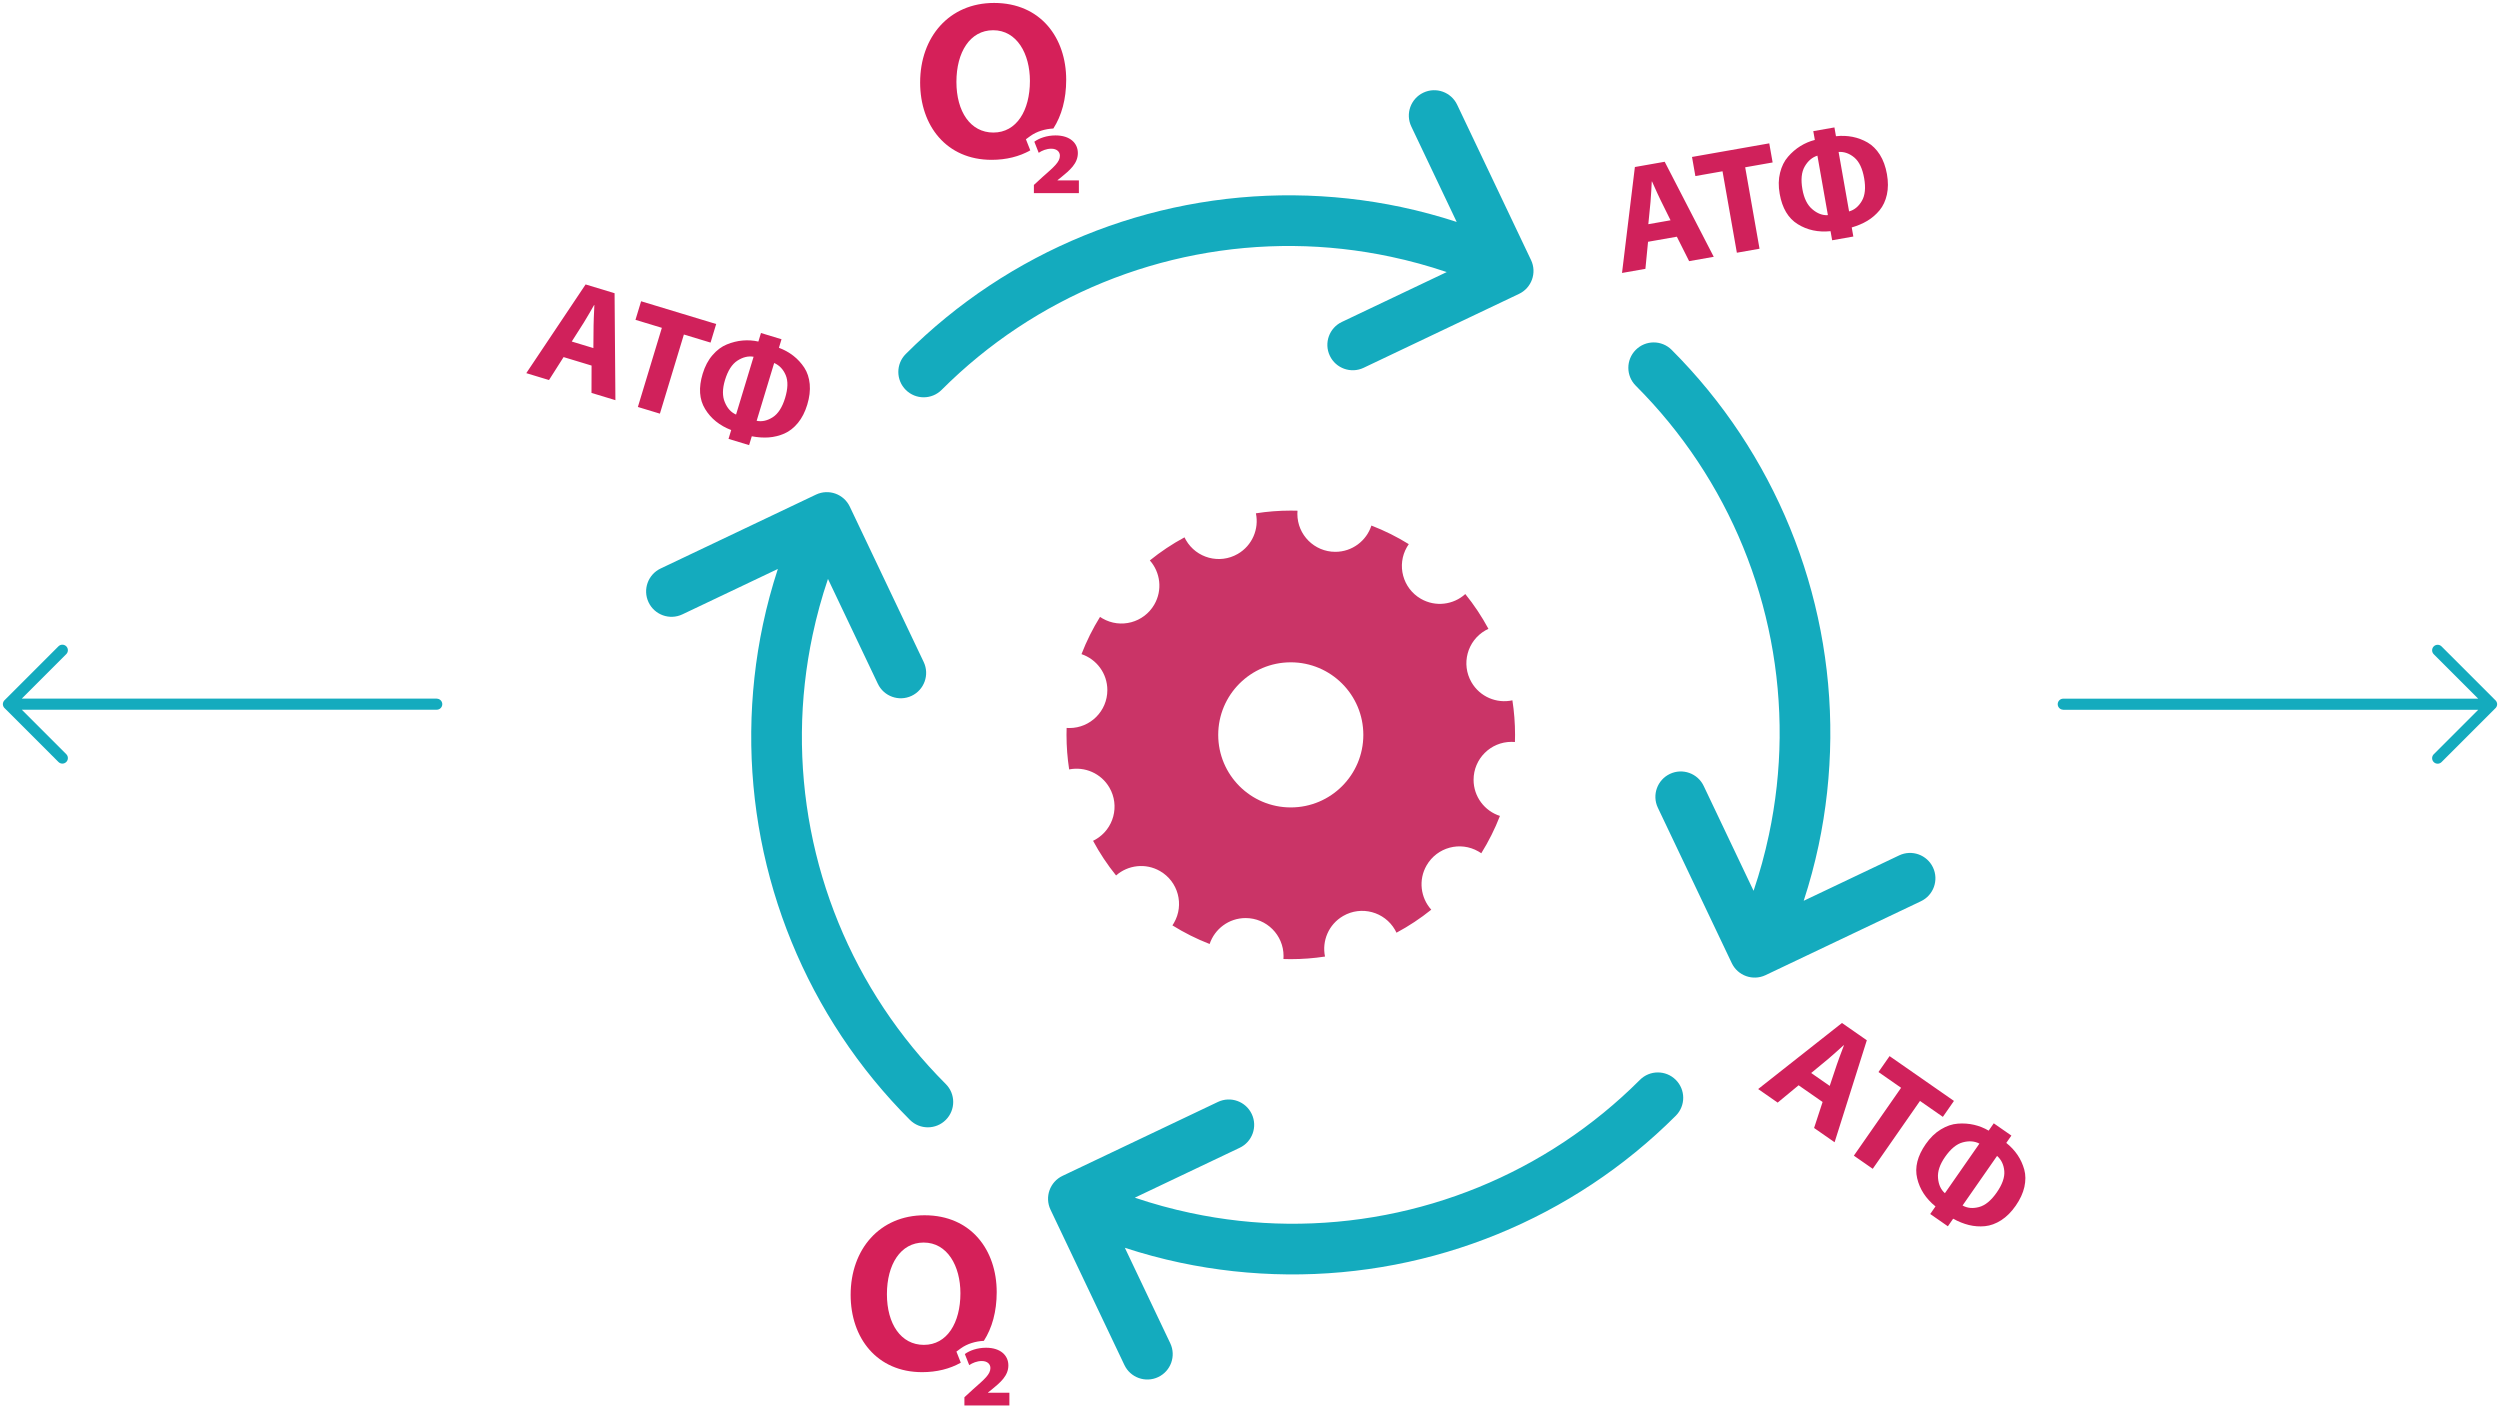
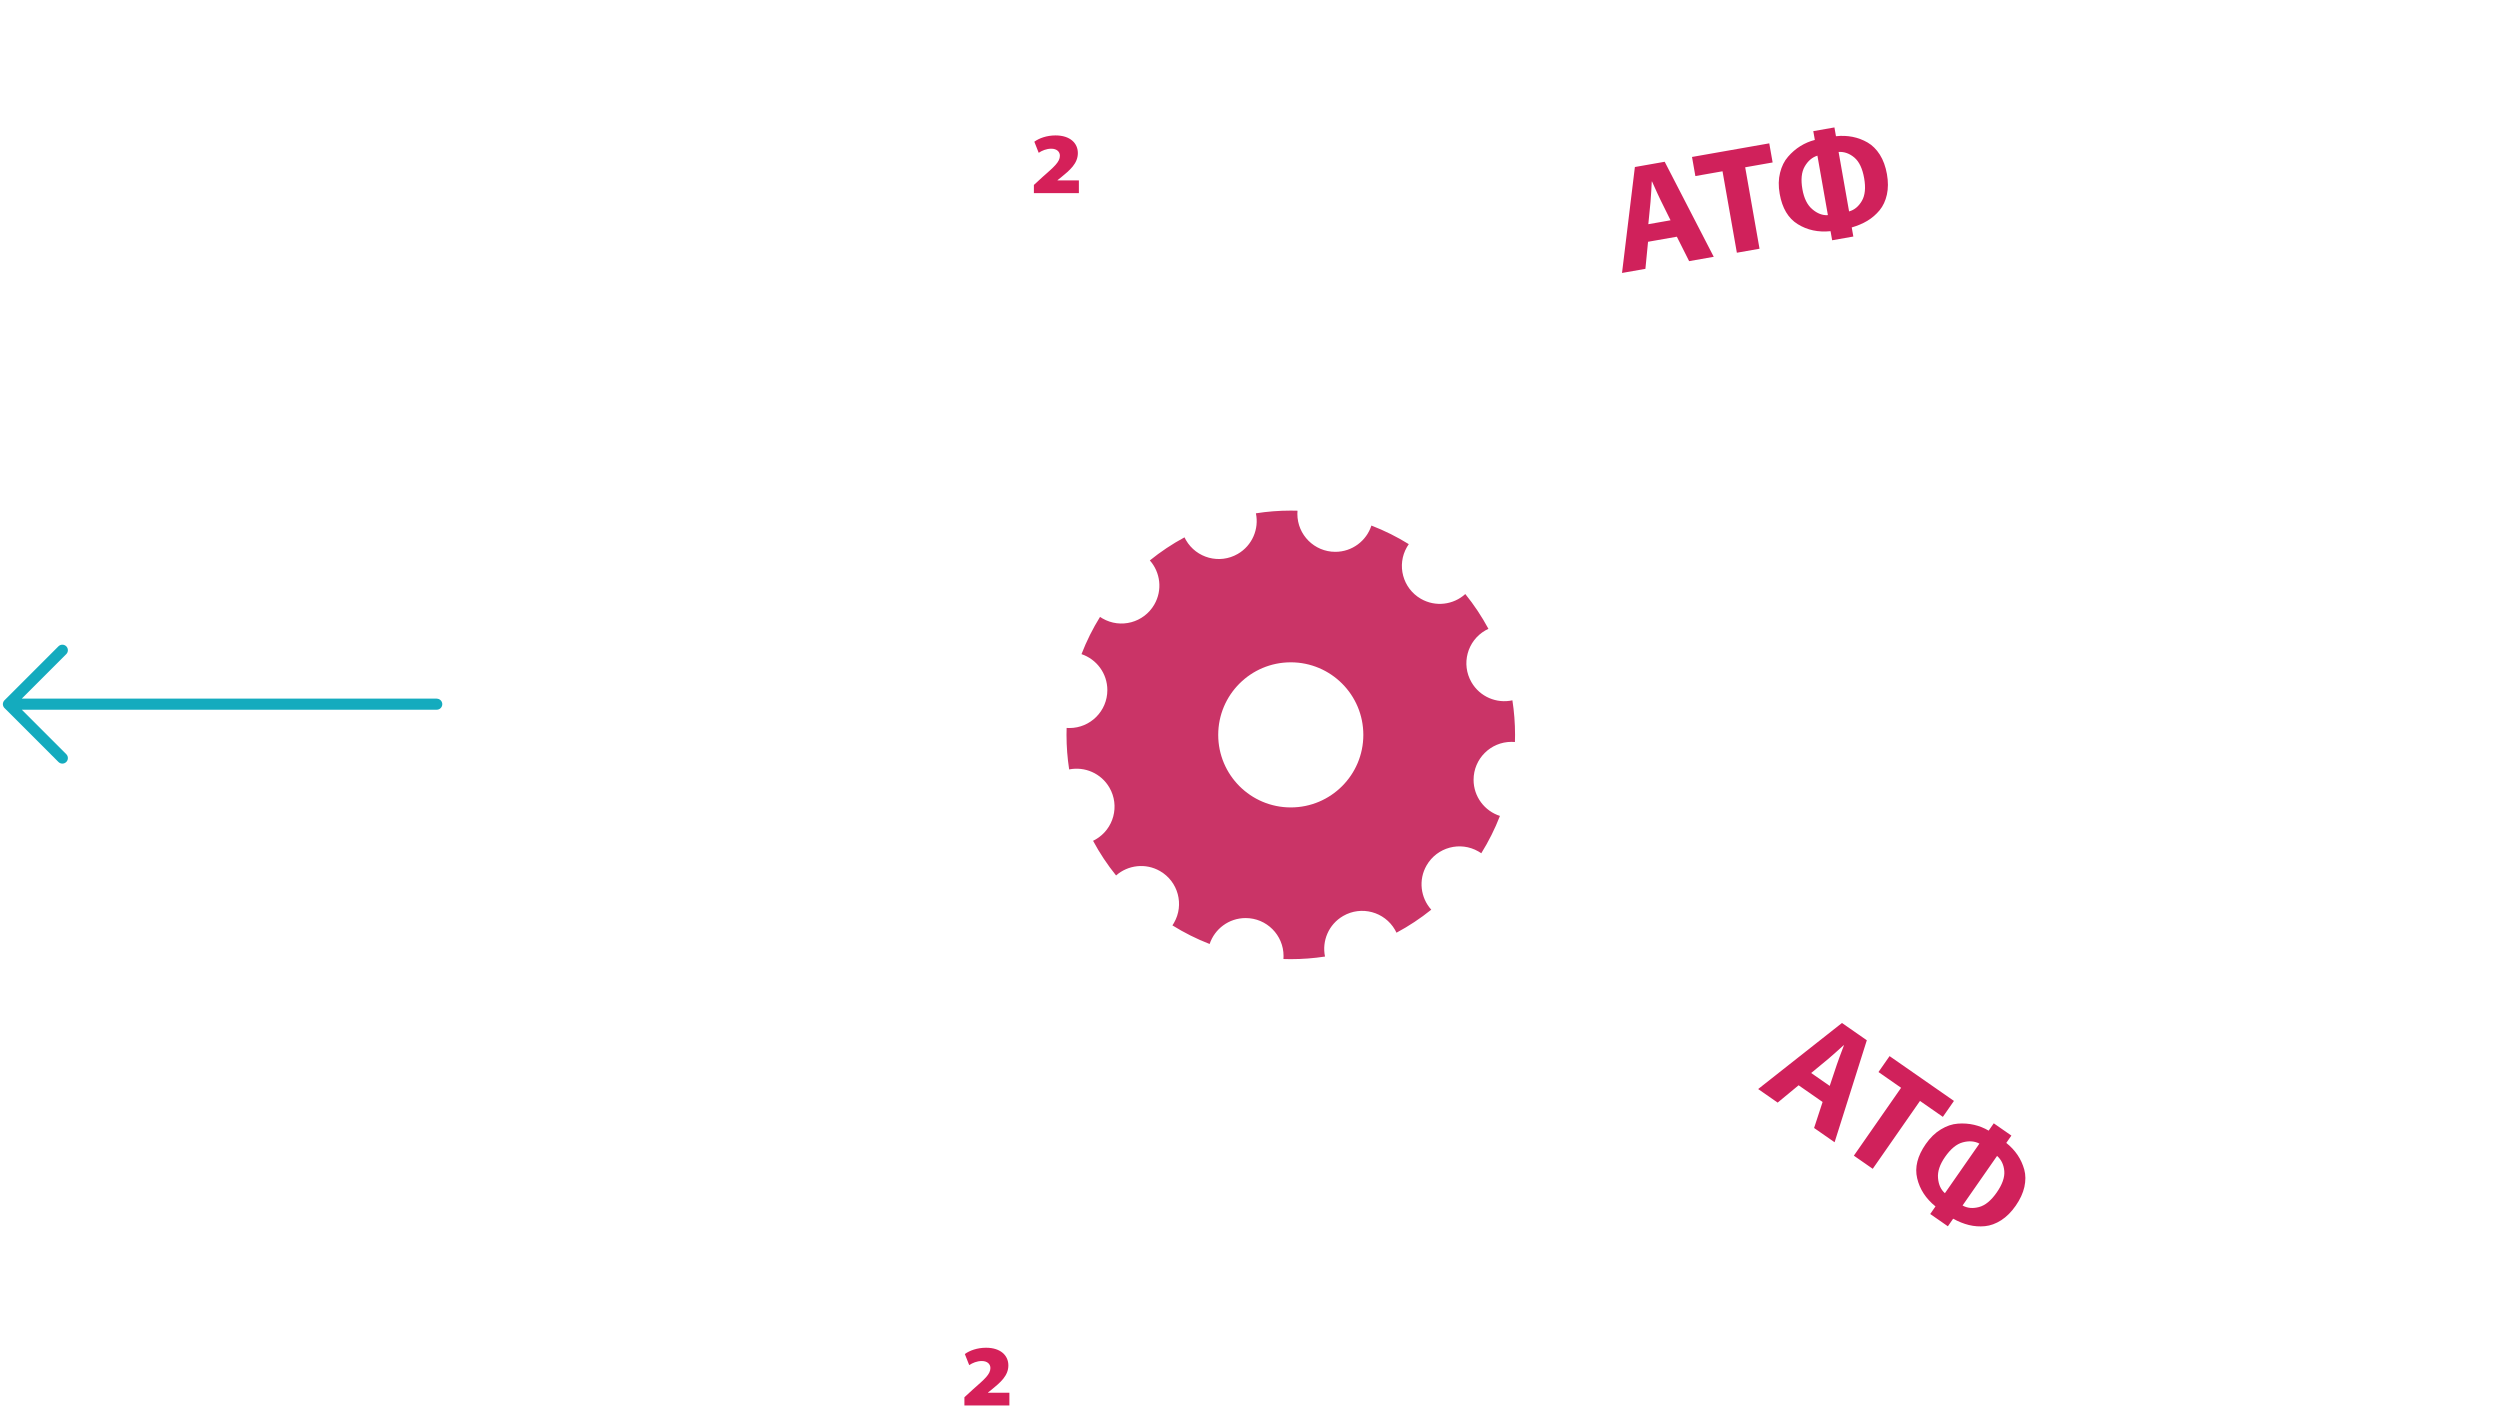
<svg xmlns="http://www.w3.org/2000/svg" xml:space="preserve" width="169.681mm" height="95.591mm" version="1.1" style="shape-rendering:geometricPrecision; text-rendering:geometricPrecision; image-rendering:optimizeQuality; fill-rule:evenodd; clip-rule:evenodd" viewBox="0 0 12732.9 7173.17">
  <defs>
    <style type="text/css">
   
    .fil5 {fill:none}
    .fil3 {fill:#14ABBE}
    .fil2 {fill:#CA3467}
    .fil1 {fill:#D52059;fill-rule:nonzero}
    .fil0 {fill:#D0215B;fill-rule:nonzero}
    .fil4 {fill:#14ABBE;fill-rule:nonzero}
   
  </style>
  </defs>
  <g id="Layer_x0020_1">
    <g id="_3205700073776">
-       <path class="fil0" d="M3012.97 1861.89l-142.52 -43.2 -74.27 116.89 -115.74 -35.08 302.16 -451.81 147.54 44.72 4.24 544.69 -121.81 -36.93 0.4 -139.28zm-100.9 -122.43l110.08 33.37 1.06 -115.1c0.11,-16.19 1.45,-50.73 4.01,-103.65l-1.47 -0.44c-3.43,6.04 -11.49,19.82 -23.75,41.45 -12.57,21.79 -21.96,37.68 -28.39,47.61l-61.54 96.76zm336.72 333.31l122.18 -403.07 -134.37 -40.73 28.68 -94.6 382.36 115.9 -28.67 94.6 -135.83 -41.17 -122.18 403.07 -112.17 -34zm626.93 -376.69l104.64 31.72 -13.2 43.53c27.7,10.45 52.13,24.03 73.77,40.89 21.41,16.76 39.82,36.74 55.33,60.17 15.47,23.67 24.6,51.57 27.82,83.86 2.96,32.42 -1.2,67.27 -12.56,104.73 -11.23,37.05 -26.98,67.91 -47.32,92.83 -20.61,25.04 -43.7,43.19 -69.28,54.4 -25.77,11.17 -52.45,17.7 -79.78,19.7 -27.34,1.99 -56.17,-0.12 -86.23,-5.79l-13.63 44.98 -104.85 -31.78 13.63 -44.98c-59.14,-22.74 -103.36,-58.54 -132.93,-107.26 -29.78,-48.79 -33.83,-108.52 -12.32,-179.46 11.48,-37.88 28.18,-69.62 50.24,-94.91 21.85,-25.38 46.13,-43.6 72.95,-54.46 26.6,-10.89 53.54,-17.57 80.52,-19.9 27,-2.35 53.67,-0.66 79.99,5.27l13.2 -43.54zm-126.83 415.39l89.26 -294.46c-27.61,-4.71 -55.01,2.06 -82.62,19.98 -27.58,17.9 -48.54,50.87 -63,98.58 -13.57,44.79 -13.86,82.64 -0.77,113.33 12.82,30.86 31.85,51.71 57.14,62.57zm194.11 -262.68l-89.25 294.47c27.34,5.55 54.56,-0.59 82.11,-18.3 27.52,-17.7 48.41,-50.45 62.88,-98.17 14.46,-47.72 15.48,-86.49 2.98,-116.09 -12.51,-29.63 -32.09,-50.18 -58.71,-61.91z" />
      <path class="fil0" d="M8540.46 1205.57l-146.68 25.84 -13.44 137.83 -119.13 20.98 65.53 -539.57 151.84 -26.76 249.79 484.05 -125.34 22.08 -62.56 -124.45zm-145.32 -63.66l113.27 -19.95 -51.02 -103.14c-7.23,-14.51 -21.64,-45.95 -43.26,-94.32l-1.51 0.26c-0.32,6.95 -1.28,22.89 -2.47,47.74 -1.35,25.09 -2.56,43.52 -3.8,55.3l-11.21 114.1zm450.98 145.28l-73.05 -414.8 -138.28 24.35 -17.13 -97.34 393.49 -69.29 17.13 97.34 -139.78 24.61 73.05 414.8 -115.42 20.33zm389.19 -619.21l107.68 -18.97 7.89 44.79c29.42,-3.2 57.35,-2.1 84.29,3.14 26.67,5.29 52.12,14.8 76.56,28.73 24.46,14.1 45.23,34.86 62.69,62.21 17.29,27.61 29.31,60.57 36.09,99.14 6.72,38.12 6.6,72.77 -0.28,104.18 -7.08,31.67 -19.5,58.28 -37.25,79.84 -17.95,21.6 -38.78,39.47 -62.25,53.59 -23.53,14.15 -50.19,25.27 -79.57,33.8l8.16 46.28 -107.9 19.02 -8.15 -46.3c-63.03,6.43 -118.65,-5.53 -167.03,-35.65 -48.61,-30.05 -79.2,-81.53 -92.04,-154.55 -6.89,-38.98 -6.3,-74.82 1.94,-107.38 8.04,-32.5 21.46,-59.74 40.48,-81.51 18.82,-21.75 39.82,-39.88 62.85,-54.15 23.04,-14.27 47.58,-24.83 73.75,-31.43l-7.89 -44.77zm74.47 427.88l-53.38 -303.04c-26.76,8.26 -48.14,26.67 -64.68,55.12 -16.52,28.44 -20.33,67.3 -11.68,116.42 8.11,46.08 24.97,79.99 50.5,101.45 25.38,21.75 51.78,31.76 79.23,30.04zm54.52 -322.04l53.38 303.01c26.89,-7.38 48.42,-25.15 64.96,-53.4 16.59,-28.22 20.44,-66.89 11.78,-115.99 -8.65,-49.11 -25.24,-84.16 -49.79,-104.92 -24.53,-20.79 -51.28,-30.27 -80.34,-28.7z" />
      <path class="fil0" d="M9282.8 5612.6l-122.23 -85.09 -106.72 88.26 -99.26 -69.1 426.88 -336.46 126.53 88.09 -164.14 519.36 -104.43 -72.71 43.37 -132.36zm-58.17 -147.6l94.39 65.72 36.53 -109.12c5.12,-15.38 17.04,-47.84 35.82,-97.38l-1.25 -0.88c-5.13,4.68 -17.04,15.32 -35.43,32.09 -18.66,16.86 -32.47,29.07 -41.68,36.54l-88.37 73.02zm217.38 420.99l240.62 -345.67 -115.22 -80.23 56.49 -81.13 327.9 228.28 -56.46 81.13 -116.5 -81.1 -240.63 345.67 -96.19 -66.95zm712.57 -164.74l89.74 62.46 -25.99 37.33c23.11,18.48 42.17,38.95 57.55,61.66 15.19,22.55 26.52,47.23 34.03,74.33 7.4,27.25 7.51,56.62 0.59,88.34 -7.19,31.76 -21.9,63.61 -44.26,95.74 -22.13,31.76 -46.64,56.26 -73.67,73.69 -27.36,17.48 -54.91,27.58 -82.69,30.35 -27.98,2.66 -55.36,0.65 -81.96,-5.89 -26.62,-6.54 -53.41,-17.46 -80.24,-32.12l-26.84 38.58 -89.91 -62.59 26.84 -38.59c-49.23,-39.88 -80.24,-87.59 -93.31,-143.05 -13.28,-55.59 1.33,-113.66 43.67,-174.51 22.62,-32.49 48.3,-57.49 77.09,-74.76 28.63,-17.38 57.34,-27.23 86.19,-29.25 28.68,-2.18 56.36,-0.2 82.73,5.89 26.39,6.14 51.27,15.97 74.45,29.72l25.99 -37.31zm-248.86 355.92l175.8 -252.52c-24.79,-13 -52.94,-15.04 -84.75,-6.5 -31.76,8.5 -61.86,33.39 -90.35,74.32 -26.74,38.4 -38.69,74.33 -35.72,107.54 2.66,33.33 14.33,59.03 35.02,77.16zm265.71 -189.93l-175.8 252.53c24.3,13.7 52.09,16.29 83.75,7.92 31.66,-8.32 61.62,-33.01 90.12,-73.94 28.49,-40.93 41.42,-77.49 38.66,-109.52 -2.74,-32.03 -15.04,-57.64 -36.73,-76.99z" />
      <g>
-         <path class="fil1" d="M5062.95 15c-228.45,0 -376.55,173.31 -376.55,405.21 0,220.45 134.31,393.86 363.89,393.86 74.52,0 141.29,-16.71 197.12,-48.3l-22.31 -56.54 22.17 -16.12c33.21,-24.16 76.5,-36.56 117.6,-38.53 42.02,-65.35 65.44,-149.15 65.44,-248.06 0,-213.58 -129.77,-391.52 -367.37,-391.52zm-4.64 138.95c120.6,0 187.23,119.31 187.23,258.27 0,150.43 -67.78,262.9 -186.07,262.9 -117,0 -188.28,-106.77 -188.28,-258.26 0,-150.44 68.97,-262.9 187.12,-262.9z" />
        <path class="fil1" d="M5265.8 983.62l229.14 0 0 -64.78 -108.65 0 0 -1.52 17.87 -14.05c44.69,-36.42 85.55,-70.68 85.55,-123.49 0,-50.6 -39.35,-90.09 -113.75,-90.09 -44.72,0 -83.35,14.18 -107.96,32.05l22.27 56.53c16.39,-11.16 39.49,-20.9 64.07,-20.9 27.54,0 43.89,14.97 43.89,35.77 0,32.01 -30.53,57.32 -87.06,107.13l-45.38 41.65 0 41.68z" />
      </g>
      <g>
-         <path class="fil1" d="M4709.01 6189.54c-228.45,0 -376.55,173.31 -376.55,405.21 0,220.45 134.31,393.86 363.89,393.86 74.53,0 141.29,-16.71 197.12,-48.3l-22.3 -56.53 22.17 -16.12c33.2,-24.16 76.5,-36.56 117.6,-38.53 42.02,-65.35 65.45,-149.15 65.45,-248.06 0,-213.58 -129.77,-391.52 -367.37,-391.52zm-4.64 138.95c120.59,0 187.22,119.31 187.22,258.26 0,150.44 -67.78,262.9 -186.07,262.9 -117,0 -188.28,-106.77 -188.28,-258.26 0,-150.44 68.97,-262.9 187.13,-262.9z" />
        <path class="fil1" d="M4911.86 7158.16l229.14 0 0 -64.78 -108.64 0 0 -1.52 17.87 -14.05c44.68,-36.42 85.55,-70.68 85.55,-123.49 0,-50.61 -39.35,-90.09 -113.75,-90.09 -44.72,0 -83.35,14.18 -107.96,32.04l22.28 56.54c16.38,-11.16 39.49,-20.9 64.06,-20.9 27.54,0 43.89,14.97 43.89,35.77 0,32.01 -30.53,57.32 -87.06,107.13l-45.37 41.65 0 41.68z" />
      </g>
      <path class="fil2" d="M6574.12 3373.28c204.1,0 369.55,165.45 369.55,369.54 0,204.1 -165.45,369.54 -369.55,369.54 -204.09,0 -369.54,-165.44 -369.54,-369.54 0,-204.09 165.45,-369.54 369.54,-369.54zm0 -772.7c11.47,0 22.89,0.21 34.28,0.55 -0.44,5.36 -0.68,10.77 -0.68,16.25 0,106.69 86.49,193.18 193.18,193.18 86,0 158.85,-56.2 183.89,-133.86 66.69,25.72 130.37,57.49 190.35,94.68 -3.25,4.64 -6.33,9.44 -9.21,14.44 -53.35,92.39 -21.69,210.53 70.71,263.89 74.55,43.04 165.87,30.72 226.38,-24.17 44.5,55.06 83.99,114.33 117.78,177.13 -5.3,2.45 -10.53,5.15 -15.67,8.12 -92.4,53.34 -124.06,171.48 -70.71,263.88 43.11,74.66 128.52,109.65 208.48,92.19 8.87,57.37 13.5,116.12 13.5,175.98 0,12.17 -0.25,24.28 -0.63,36.36 -5.73,-0.51 -11.54,-0.79 -17.42,-0.79 -106.69,-0.02 -193.18,86.48 -193.18,193.18 0,86.15 56.41,159.12 134.3,184.02 -25.85,66.66 -57.79,130.28 -95.11,190.21 -4.63,-3.25 -9.45,-6.34 -14.45,-9.22 -92.39,-53.35 -210.53,-21.69 -263.89,70.7 -42.91,74.33 -30.8,165.32 23.68,225.83 -55.08,44.33 -114.35,83.65 -177.13,117.27 -2.31,-4.94 -4.84,-9.82 -7.62,-14.62 -53.34,-92.4 -171.48,-124.06 -263.88,-70.71 -74.14,42.8 -109.15,127.31 -92.55,206.78 -56.86,8.71 -115.08,13.23 -174.37,13.23 -12.53,0 -25,-0.27 -37.43,-0.68 0.4,-5.08 0.61,-10.22 0.61,-15.41 0.02,-106.69 -86.48,-193.18 -193.18,-193.18 -85.34,0 -157.75,55.35 -183.32,132.12 -66.43,-25.79 -129.84,-57.64 -189.57,-94.84 2.77,-4.04 5.4,-8.22 7.88,-12.54 53.35,-92.39 21.69,-210.53 -70.7,-263.89 -73.66,-42.52 -163.68,-31.02 -224.18,22.2 -44.22,-54.89 -83.49,-113.95 -117.09,-176.51 4.31,-2.08 8.58,-4.34 12.78,-6.76 92.4,-53.35 124.06,-171.48 70.71,-263.89 -42.53,-73.65 -126.24,-108.71 -205.26,-92.87 -8.88,-57.38 -13.5,-116.15 -13.5,-176.02 0,-11.84 0.24,-23.62 0.6,-35.37 4.71,0.35 9.44,0.52 14.23,0.52 106.69,0.02 193.18,-86.47 193.18,-193.18 0,-85.17 -55.15,-157.48 -131.68,-183.17 25.67,-66.46 57.35,-129.92 94.42,-189.71 4.04,2.76 8.22,5.39 12.52,7.88 92.39,53.35 210.53,21.69 263.89,-70.71 42.65,-73.88 30.95,-164.23 -22.7,-224.75 54.88,-44.39 113.93,-83.83 176.51,-117.57 2.22,4.67 4.64,9.29 7.26,13.83 53.35,92.4 171.49,124.06 263.89,70.71 74.18,-42.83 109.21,-127.45 92.51,-206.95 57.89,-9.03 117.21,-13.77 177.63,-13.77z" />
-       <path class="fil3" d="M4816.75 5520.89c50.58,50.3 50.81,132.09 0.51,182.67 -50.31,50.58 -132.1,50.81 -182.68,0.51 -261.88,-261.81 -465.79,-571.17 -603.42,-907.91 -137.44,-336.29 -208.51,-699.56 -204.99,-1069.67 1.78,-185.16 21.86,-368.24 59.67,-546.5 20.15,-94.99 45.47,-189.21 75.89,-282.24l-486.49 231.4c-64.55,30.46 -141.59,2.83 -172.05,-61.73 -30.45,-64.55 -2.82,-141.59 61.74,-172.05l791.31 -376.39c64.56,-30.46 141.59,-2.83 172.05,61.73l376.4 791.31c30.46,64.56 2.83,141.6 -61.73,172.06 -64.56,30.45 -141.59,2.82 -172.05,-61.74l-253.91 -533.81c-31.52,93.12 -57.61,188.32 -78.12,285.08 -34.65,163.33 -53.04,329.13 -54.62,494.88 -3.2,336.14 61.2,665.73 185.76,970.49 124.38,304.3 309.11,584.35 546.73,821.89zm2371.05 -4876.95c-30.46,-64.55 -2.83,-141.59 61.73,-172.05 64.55,-30.45 141.59,-2.82 172.05,61.74l376.39 791.31c30.46,64.56 2.83,141.59 -61.73,172.05l-791.32 376.4c-64.55,30.46 -141.59,2.83 -172.05,-61.73 -30.45,-64.56 -2.82,-141.59 61.74,-172.05l533.81 -253.91c-93.12,-31.52 -188.32,-57.61 -285.08,-78.12 -163.33,-34.65 -329.13,-53.04 -494.88,-54.62 -336.14,-3.2 -665.73,61.2 -970.49,185.76 -304.31,124.38 -584.35,309.11 -821.89,546.73 -50.3,50.58 -132.1,50.81 -182.67,0.51 -50.58,-50.31 -50.81,-132.1 -0.51,-182.68 261.81,-261.88 571.17,-465.79 907.91,-603.42 336.29,-137.44 699.56,-208.51 1069.67,-204.99 185.16,1.78 368.24,21.86 546.5,59.67 94.99,20.15 189.21,45.47 282.24,75.89l-231.4 -486.49zm2485.21 3712.56c64.56,-30.46 141.6,-2.83 172.06,61.73 30.45,64.55 2.82,141.59 -61.74,172.05l-791.31 376.39c-64.56,30.46 -141.6,2.83 -172.05,-61.73l-376.4 -791.32c-30.46,-64.55 -2.83,-141.59 61.73,-172.05 64.55,-30.45 141.59,-2.82 172.05,61.74l253.91 533.81c31.52,-93.12 57.61,-188.32 78.12,-285.08 34.64,-163.33 53.04,-329.13 54.62,-494.88 3.2,-336.14 -61.2,-665.73 -185.76,-970.49 -124.38,-304.31 -309.11,-584.35 -546.74,-821.89 -50.57,-50.3 -50.8,-132.1 -0.5,-182.67 50.31,-50.58 132.1,-50.81 182.68,-0.51 261.88,261.81 465.79,571.17 603.42,907.91 137.44,336.29 208.51,699.56 204.99,1069.67 -1.78,185.16 -21.86,368.24 -59.67,546.5 -20.15,94.99 -45.48,189.21 -75.9,282.24l486.49 -231.4zm-3712.55 2485.21c30.46,64.55 2.83,141.59 -61.73,172.05 -64.56,30.45 -141.59,2.82 -172.05,-61.74l-376.39 -791.31c-30.46,-64.56 -2.83,-141.6 61.73,-172.05l791.31 -376.4c64.56,-30.46 141.6,-2.83 172.06,61.73 30.45,64.56 2.82,141.59 -61.74,172.05l-533.81 253.91c93.12,31.52 188.32,57.61 285.08,78.12 163.33,34.65 329.13,53.04 494.88,54.62 336.14,3.2 665.73,-61.2 970.49,-185.76 304.3,-124.38 584.35,-309.11 821.89,-546.73 50.3,-50.58 132.09,-50.81 182.67,-0.51 50.58,50.31 50.81,132.1 0.51,182.68 -261.81,261.88 -571.17,465.79 -907.91,603.42 -336.29,137.44 -699.56,208.51 -1069.67,204.99 -185.16,-1.78 -368.24,-21.86 -546.5,-59.67 -94.99,-20.15 -189.21,-45.48 -282.24,-75.9l231.4 486.5z" />
-       <path class="fil4" d="M10508.41 3614.72c-15.54,0 -28.14,-12.6 -28.14,-28.14 0,-15.54 12.6,-28.14 28.14,-28.14l2113.42 0 -226.42 -226.42c-10.99,-10.99 -10.99,-28.8 0,-39.79 10.99,-10.99 28.8,-10.99 39.79,0l274.29 274.29 0.17 0.17 0.47 0.48 0.05 0.04 0.42 0.46 0.07 0.08 0.38 0.43 0.09 0.11 0.35 0.41 0.11 0.14 0.31 0.38 0.14 0.17 0.28 0.36 0.15 0.2 0.25 0.35 0.17 0.23 0.23 0.32 0.17 0.26 0.2 0.32 0.18 0.28 0.18 0.3 0.18 0.29 0.17 0.29 0.18 0.32 0.15 0.29 0.18 0.32 0.14 0.28 0.17 0.35 0.13 0.26 0.17 0.35 0.12 0.27 0.16 0.36 0.11 0.26 0.16 0.37 0.11 0.27 0.14 0.37 0.1 0.28 0.14 0.37 0.1 0.28 0.12 0.37 0.09 0.29 0.11 0.36 0.09 0.3 0.09 0.35 0.09 0.32 0.08 0.33 0.08 0.35 0.07 0.32 0.14 0.67 0.08 0.39 0.05 0.28 0.11 0.67 0.07 0.45 0.02 0.22 0.06 0.5 0.02 0.18 0.05 0.53 0.01 0.14 0.04 0.58 0.01 0.1 0.02 0.62 0 0.05 0.01 0.68 -0.01 0.68 0 0.05 -0.02 0.62 -0.01 0.1 -0.04 0.58 -0.01 0.14 -0.05 0.53 -0.02 0.18 -0.06 0.5 -0.02 0.22 -0.07 0.45 -0.11 0.67 -0.05 0.28 -0.08 0.39 -0.14 0.67 -0.07 0.32 -0.08 0.35 -0.08 0.33 -0.09 0.32 -0.09 0.35 -0.09 0.3 -0.11 0.36 -0.09 0.29 -0.12 0.37 -0.1 0.28 -0.14 0.37 -0.1 0.28 -0.14 0.37 -0.11 0.27 -0.16 0.37 -0.11 0.26 -0.16 0.36 -0.12 0.27 -0.17 0.35 -0.13 0.26 -0.17 0.35 -0.14 0.28 -0.18 0.32 -0.15 0.29 -0.18 0.32 -0.17 0.29 -0.18 0.29 -0.18 0.3 -0.18 0.28 -0.2 0.32 -0.17 0.26 -0.23 0.32 -0.17 0.23 -0.25 0.35 -0.15 0.2 -0.28 0.36 -0.14 0.17 -0.31 0.38 -0.11 0.14 -0.35 0.41 -0.09 0.11 -0.38 0.43 -0.07 0.08 -0.42 0.46 -0.05 0.04 -0.47 0.48 -0.17 0.17 -274.29 274.29c-10.99,10.99 -28.8,10.99 -39.79,0 -10.99,-10.99 -10.99,-28.8 0,-39.79l226.42 -226.42 -2113.42 0z" />
      <path class="fil4" d="M2224.49 3558.44c15.54,0 28.14,12.6 28.14,28.14 0,15.54 -12.6,28.14 -28.14,28.14l-2113.42 0 226.42 226.42c10.99,10.99 10.99,28.8 0,39.79 -10.99,10.99 -28.8,10.99 -39.79,0l-274.29 -274.29 -0.17 -0.17 -0.47 -0.48 -0.05 -0.04 -0.42 -0.46 -0.07 -0.08 -0.38 -0.43 -0.09 -0.11 -0.35 -0.41 -0.11 -0.14 -0.31 -0.38 -0.14 -0.17 -0.28 -0.36 -0.15 -0.2 -0.25 -0.35 -0.17 -0.23 -0.23 -0.32 -0.17 -0.26 -0.2 -0.32 -0.18 -0.28 -0.18 -0.3 -0.18 -0.29 -0.17 -0.29 -0.18 -0.32 -0.15 -0.29 -0.18 -0.32 -0.14 -0.28 -0.17 -0.35 -0.13 -0.26 -0.17 -0.35 -0.12 -0.27 -0.16 -0.36 -0.11 -0.26 -0.16 -0.37 -0.11 -0.27 -0.14 -0.37 -0.1 -0.28 -0.14 -0.37 -0.1 -0.28 -0.12 -0.37 -0.09 -0.29 -0.11 -0.36 -0.09 -0.3 -0.09 -0.35 -0.09 -0.32 -0.08 -0.33 -0.08 -0.35 -0.07 -0.32 -0.14 -0.67 -0.08 -0.39 -0.05 -0.28 -0.11 -0.67 -0.07 -0.45 -0.02 -0.22 -0.06 -0.5 -0.02 -0.18 -0.05 -0.53 -0.01 -0.14 -0.04 -0.58 -0.01 -0.1 -0.02 -0.62 0 -0.05 -0.01 -0.68 0.01 -0.68 0 -0.05 0.02 -0.62 0.01 -0.1 0.04 -0.58 0.01 -0.14 0.05 -0.53 0.02 -0.18 0.06 -0.5 0.02 -0.22 0.07 -0.45 0.11 -0.67 0.05 -0.28 0.08 -0.39 0.14 -0.67 0.07 -0.32 0.08 -0.35 0.08 -0.33 0.09 -0.32 0.09 -0.35 0.09 -0.3 0.11 -0.36 0.09 -0.29 0.12 -0.37 0.1 -0.28 0.14 -0.37 0.1 -0.28 0.14 -0.37 0.11 -0.27 0.16 -0.37 0.11 -0.26 0.16 -0.36 0.12 -0.27 0.17 -0.35 0.13 -0.26 0.17 -0.35 0.14 -0.28 0.18 -0.32 0.15 -0.29 0.18 -0.32 0.17 -0.29 0.18 -0.29 0.18 -0.3 0.18 -0.28 0.2 -0.32 0.17 -0.26 0.23 -0.32 0.17 -0.23 0.25 -0.35 0.15 -0.2 0.28 -0.36 0.14 -0.17 0.31 -0.38 0.11 -0.14 0.35 -0.41 0.09 -0.11 0.38 -0.43 0.07 -0.08 0.42 -0.46 0.05 -0.04 0.47 -0.48 0.17 -0.17 274.29 -274.29c10.99,-10.99 28.8,-10.99 39.79,0 10.99,10.99 10.99,28.8 0,39.79l-226.42 226.42 2113.42 0z" />
    </g>
    <polygon class="fil5" points="-0,0 12732.9,0 12732.9,7173.17 -0,7173.17 " />
  </g>
</svg>